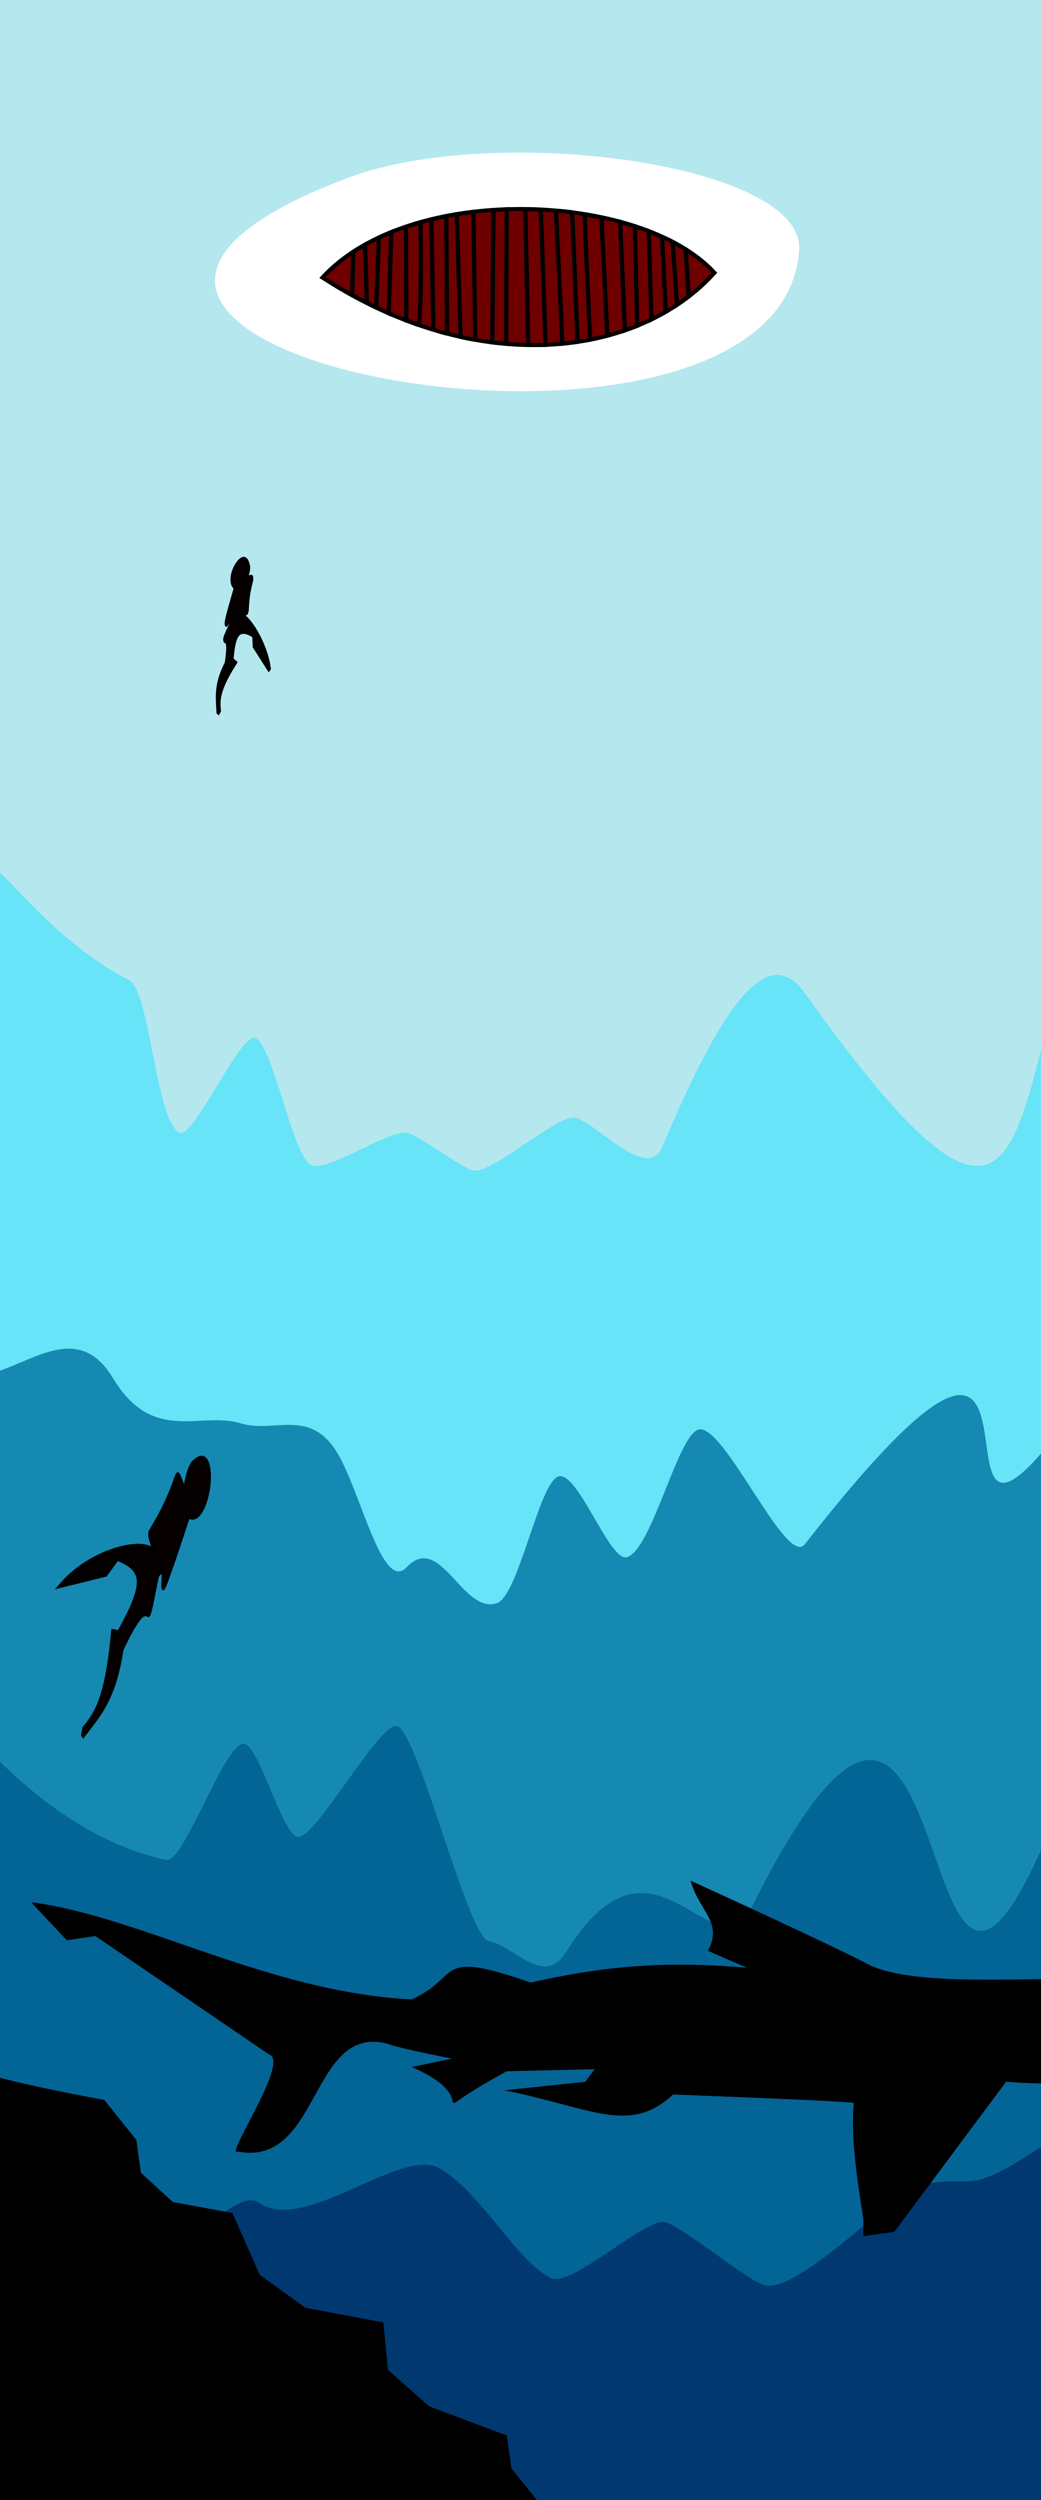
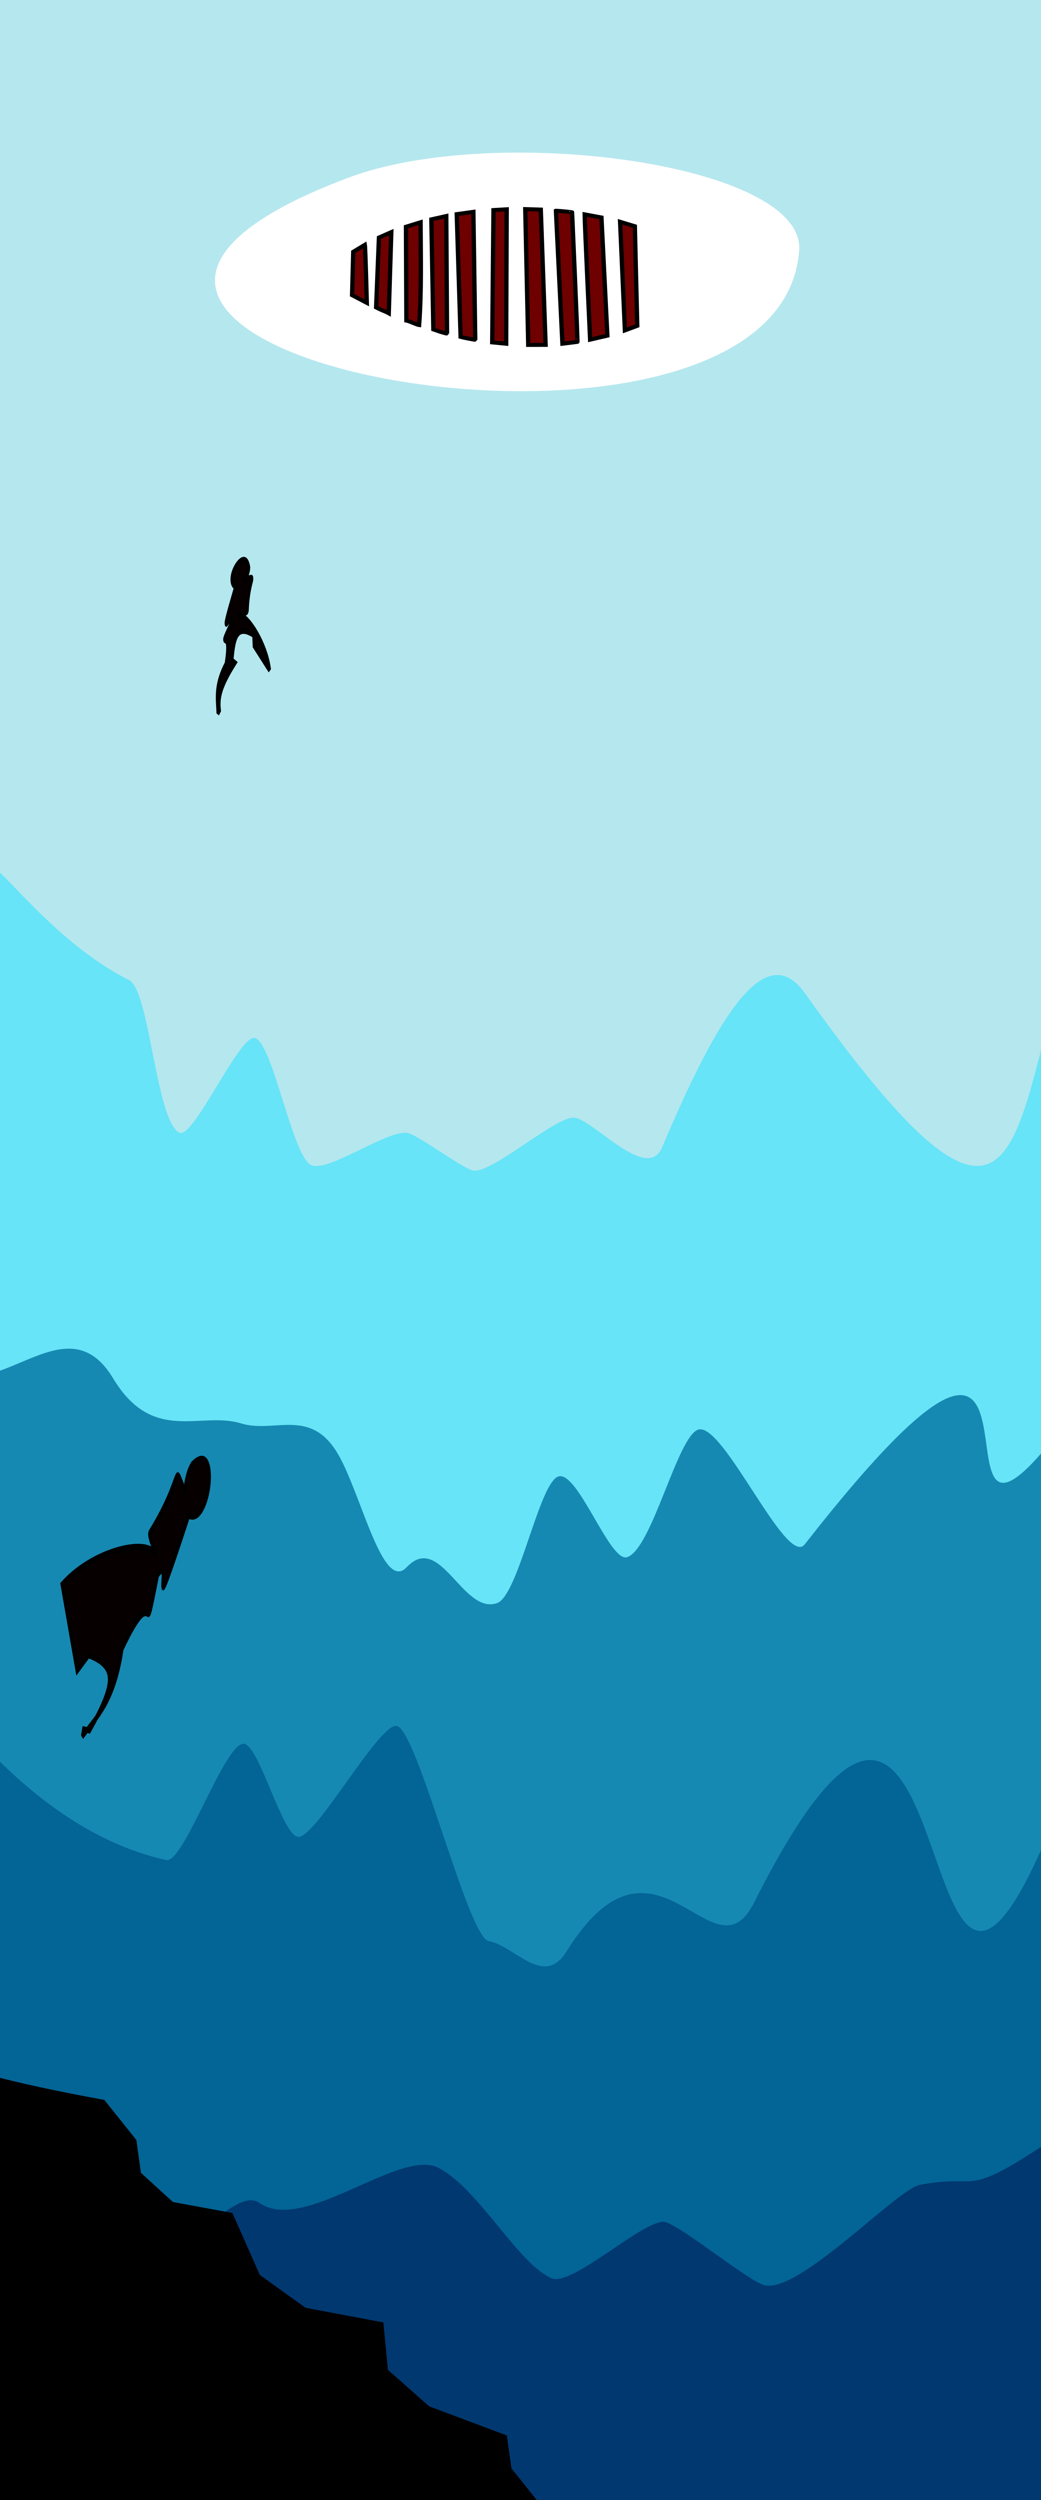
<svg xmlns="http://www.w3.org/2000/svg" xmlns:ns1="http://www.inkscape.org/namespaces/inkscape" xmlns:ns2="http://sodipodi.sourceforge.net/DTD/sodipodi-0.dtd" id="svg2" version="1.1" ns1:version="0.48.2 r9819" width="250" height="600" ns2:docname="sea-color 01.png">
  <rect width="100%" height="100%" fill="#808080" stroke="none" />
  <defs id="defs6" />
  <ns2:namedview pagecolor="#ffffff" bordercolor="#666666" borderopacity="1" objecttolerance="10" gridtolerance="10" guidetolerance="10" ns1:pageopacity="0" ns1:pageshadow="2" ns1:window-width="1664" ns1:window-height="974" id="namedview4" showgrid="false" borderlayer="true" fit-margin-top="0" fit-margin-left="0" fit-margin-right="0" fit-margin-bottom="0" ns1:zoom="0.68593502" ns1:cx="302.59586" ns1:cy="153.684" ns1:window-x="567" ns1:window-y="-13" ns1:window-maximized="0" ns1:current-layer="g3849" />
  <g id="g2987" transform="matrix(2.854,0,0,1.91,-243.931,121.867)">
    <g id="g4037" transform="matrix(1.045,0,0,1.059,-11.02,-3.159)">
      <g id="g4173">
        <g id="g4200" transform="translate(7.284,-0.716)">
          <g id="g3858" transform="matrix(1.244,0,0,1.303,-19.962,-77.263)">
            <g transform="matrix(0.489,0,0,0.962,41.779,0.486)" id="g3822">
              <g transform="matrix(0.69,0,0,1.027,25.335,-7.019)" id="g3849">
                <path style="fill:#b5e7ee;fill-opacity:1" d="M 82.047,19.471 C 156.927,18.914 231.172,18.378 298.891,20.63 L 297.704,132.223 85.856,129.461 C 84.876,129.371 82.047,19.471 82.047,19.471 z" id="path2997" ns1:connector-curvature="0" ns2:nodetypes="ccccc" />
                <path ns2:nodetypes="ccsssssssssccc" ns1:connector-curvature="0" id="path2995" d="m 84.718,201.704 c -1.866,-35.162 0.484,-98.826 1.405,-99.257 0.562,-2.733 11.24,6.2 28.318,10.335 3.945,0.955 5.116,13.039 9.645,14.057 2.693,0.605 11.669,-9.255 14.533,-8.726 3.515,0.649 7.138,11.081 10.849,11.729 3.457,0.603 14.939,-3.426 18.51,-2.966 2.194,0.283 10.147,3.167 12.359,3.436 3.441,0.418 16.158,-5.112 19.572,-4.86 3.762,0.278 13.911,5.958 16.741,2.745 10.738,-12.196 19.844,-19.329 27.4,-14.228 47.926,32.359 37.654,8.315 55.467,-9.818 -0.486,-0.423 1.379,96.61 1.379,96.61 0.63,2.752 -151.432,4.348 -216.177,0.942 z" style="fill:#67e4f7;fill-opacity:1" />
                <path ns2:nodetypes="cssssssssscccc" ns1:connector-curvature="0" id="path2993" d="m 83.565,149.372 c 9.843,-0.004 20.137,-5.992 27.784,0.104 7.639,6.089 16.73,2.999 24.554,4.153 6.344,0.936 13.177,-1.47 18.446,2.712 4.518,3.586 8.639,12.923 13.31,10.543 6.459,-3.292 10.733,4.393 17.328,3.311 4.132,-0.678 8.049,-11.071 11.763,-11.675 3.711,-0.603 9.867,7.946 13.186,7.439 4.803,-0.734 9.64,-11.153 13.669,-11.759 4.813,-0.724 16.88,12.75 20.425,10.573 58.472,-35.905 15.119,13.119 55.121,-14.604 l -0.088,50.387 c -71.963,9.001 -143.927,0.596 -215.89,0.565 z" style="fill:#1689b2" />
                <path ns2:nodetypes="cccssssssscc" ns1:connector-curvature="0" id="path2991" d="m 82.464,256.281 c -5.312,-1.357 217.955,-1.789 217.705,-1.585 0,0 -1.825,-74.792 -1.815,-73.034 -37.554,52.443 -19.521,-26.35 -64.04,16.132 -7.912,7.55 -18.854,-8.724 -36.008,4.52 -4.366,3.371 -9.911,-0.542 -14.923,-0.975 -3.985,-0.345 -13.695,-19.527 -17.642,-19.829 -3.441,-0.263 -15.656,10.512 -18.983,10.222 -3.037,-0.265 -7.34,-8.325 -10.251,-8.572 -3.643,-0.309 -11.575,11.063 -14.947,10.711 -22.521,-2.347 -38.034,-12.374 -39.804,-13.215 2.609,-0.552 0.707,75.626 0.707,75.626 z" style="fill:#036496" />
                <path ns2:nodetypes="csssssssscccc" ns1:connector-curvature="0" id="path2989" d="m 298.63,217.29 c -25.889,8.629 -19.009,5.272 -32.543,6.522 -4.37,0.404 -23.119,10.023 -29.765,9.255 -3.023,-0.349 -15.521,-5.325 -19.022,-5.821 -3.564,-0.505 -17.882,5.993 -21.818,5.179 -6.467,-1.337 -13.918,-8.188 -21.634,-10.166 -7.439,-1.907 -25.95,6.116 -34.462,3.208 -4.337,-1.482 -12.867,4.527 -17.448,3.364 -3.427,-0.87 -9.105,-9.59 -12.627,-10.555 -7.11,-1.949 -18.353,1.061 -25.809,-1.384 -1.359,2.552 0.87,40.798 0.87,40.798 29.678,-1.353 214.093,-0.75 215.157,-1.652 z" style="fill:#013870" />
-                 <path ns2:nodetypes="csccccccccccccc" ns1:connector-curvature="0" id="path4151" d="m 101.542,168.479 c 5.617,-3.055 15.801,-4.283 17.806,-2.933 0.612,0.412 -1.374,-1.494 -0.938,-1.861 6.64,-5.202 4.268,-6.678 6.657,-3.911 0.059,0.523 0.003,-1.25 1.441,-2.367 5.425,-2.661 3.499,5.771 -0.672,4.731 -8.394,12.33 -2.884,3.192 -5.952,5.465 -3.093,7.529 0.085,-0.276 -6.803,6.783 -1.508,4.903 -4.91,6.253 -7.638,8.096 l 0.239,-0.656 c 3.006,-1.668 4.52,-3.684 5.55,-8.972 l 1.134,0.109 c 5.099,-4.348 5.113,-5.961 -0.175,-6.932 l -2.207,1.446 z" style="fill:#070000;fill-opacity:1;stroke:#000000;stroke-width:0.554px;stroke-linecap:butt;stroke-linejoin:miter;stroke-opacity:1" />
+                 <path ns2:nodetypes="csccccccccccccc" ns1:connector-curvature="0" id="path4151" d="m 101.542,168.479 c 5.617,-3.055 15.801,-4.283 17.806,-2.933 0.612,0.412 -1.374,-1.494 -0.938,-1.861 6.64,-5.202 4.268,-6.678 6.657,-3.911 0.059,0.523 0.003,-1.25 1.441,-2.367 5.425,-2.661 3.499,5.771 -0.672,4.731 -8.394,12.33 -2.884,3.192 -5.952,5.465 -3.093,7.529 0.085,-0.276 -6.803,6.783 -1.508,4.903 -4.91,6.253 -7.638,8.096 l 0.239,-0.656 l 1.134,0.109 c 5.099,-4.348 5.113,-5.961 -0.175,-6.932 l -2.207,1.446 z" style="fill:#070000;fill-opacity:1;stroke:#000000;stroke-width:0.554px;stroke-linecap:butt;stroke-linejoin:miter;stroke-opacity:1" />
                <path style="fill:#070000;fill-opacity:1;stroke:#000000;stroke-width:0.554px;stroke-linecap:butt;stroke-linejoin:miter;stroke-opacity:1" d="m 141.359,84.184 c -0.565,-2.322 -4.129,-5.033 -5.77,-5.013 -0.5,0.006 1.46,-0.211 1.492,-0.436 0.271,-3.297 2.14,-3.278 -0.498,-2.852 -0.333,0.168 0.736,-0.435 0.788,-1.146 -0.716,-2.142 -4.877,1.221 -2.507,1.795 -3.735,6.168 -0.668,1.756 -0.716,3.234 -3.137,3.31 0.127,-0.115 -1.135,3.883 -2.256,2.042 -1.619,3.275 -1.557,4.527 l 0.287,-0.282 c -0.282,-1.254 0.269,-2.294 2.953,-4.363 l -0.542,-0.216 c 0.416,-2.655 1.361,-3.219 4.161,-2.37 l 0.077,0.997 z" id="path3888" ns1:connector-curvature="0" ns2:nodetypes="csccccccccccccc" />
              </g>
              <path style="fill:#ffffff;fill-opacity:1;fill-rule:nonzero;stroke:#000000;stroke-width:0;stroke-linecap:round;stroke-linejoin:round;stroke-miterlimit:4;stroke-opacity:1;stroke-dashoffset:0" d="m 133.317,32.835 c 19.463,-5.225 60.494,-1.321 59.661,6.886 -2.575,25.376 -121.158,9.623 -59.661,-6.886 z" id="path3899" ns1:connector-curvature="0" ns2:nodetypes="sss" />
              <g id="g4227" transform="matrix(0.681,0,0,0.258,387.556,26.197)">
                <g id="g3883" transform="matrix(1.896,0,0,1.965,112.788,-60.603)">
                  <g id="g4244" transform="matrix(0.357,0,0,0.407,-308.642,42.914)">
                    <g id="g3868" transform="translate(-1.354,23.774)" style="stroke:#000000;stroke-width:1.512;stroke-miterlimit:4;stroke-opacity:1;stroke-dasharray:none">
-                       <path ns2:nodetypes="ccc" transform="matrix(0.35,0,0,0.524,85.462,14.729)" ns1:connector-curvature="0" id="path3842" d="M 156.579,18.779 C 285.256,107.854 416.224,87.874 478.111,14.592 417.267,-56.385 228.202,-64.633 156.579,18.779 z" style="fill:#6f0000;fill-opacity:1;stroke:#000000;stroke-width:3.529;stroke-linecap:butt;stroke-linejoin:miter;stroke-miterlimit:4;stroke-opacity:1;stroke-dasharray:none" />
                      <path ns2:nodetypes="ccscc" transform="matrix(0.35,0,0,0.524,85.462,14.729)" ns1:connector-curvature="0" id="path3844" d="m 245.876,-32.18 1.633,96.596 c 0.206,0.133 11.221,3.678 11.22,3.386 l -0.611,-102.905 z" style="fill:#6f0000;fill-opacity:1;stroke:#000000;stroke-width:3.529;stroke-linecap:butt;stroke-linejoin:miter;stroke-miterlimit:4;stroke-opacity:1;stroke-dasharray:none" />
                      <path ns2:nodetypes="ccccc" transform="matrix(0.35,0,0,0.524,85.462,14.729)" ns1:connector-curvature="0" id="path3846" d="m 266.702,-36.744 3.178,107.471 c 2.53,0.736 11.971,2.65 12.007,2.474 l -1.535,-111.972 z" style="fill:#6f0000;fill-opacity:1;stroke:#000000;stroke-width:3.529;stroke-linecap:butt;stroke-linejoin:miter;stroke-miterlimit:4;stroke-opacity:1;stroke-dasharray:none" />
                      <path ns2:nodetypes="ccccc" transform="matrix(0.35,0,0,0.524,85.462,14.729)" ns1:connector-curvature="0" id="path3848" d="m 296.843,-40.315 -1.044,115.845 11.446,1.18 0.433,-117.707 z" style="fill:#6f0000;fill-opacity:1;stroke:#000000;stroke-width:3.529;stroke-linecap:butt;stroke-linejoin:miter;stroke-miterlimit:4;stroke-opacity:1;stroke-dasharray:none" />
                      <path ns2:nodetypes="ccccc" transform="matrix(0.35,0,0,0.524,85.462,14.729)" ns1:connector-curvature="0" id="path3850" d="m 322.911,-41.138 2.454,118.882 14.255,-0.038 -3.962,-118.435 z" style="fill:#6f0000;fill-opacity:1;stroke:#000000;stroke-width:3.529;stroke-linecap:butt;stroke-linejoin:miter;stroke-miterlimit:4;stroke-opacity:1;stroke-dasharray:none" />
                      <path ns2:nodetypes="ccccc" transform="matrix(0.35,0,0,0.524,85.462,14.729)" ns1:connector-curvature="0" id="path3852" d="m 348.084,-39.722 5.327,116.424 12.26,-1.637 c 0.395,-0.025 -4.352,-113.408 -4.352,-113.408 0.085,-0.076 -7.581,-1.084 -13.234,-1.38 z" style="fill:#6f0000;fill-opacity:1;stroke:#000000;stroke-width:3.529;stroke-linecap:butt;stroke-linejoin:miter;stroke-miterlimit:4;stroke-opacity:1;stroke-dasharray:none" />
                      <path ns2:nodetypes="ccccc" transform="matrix(0.35,0,0,0.524,85.462,14.729)" ns1:connector-curvature="0" id="path3854" d="m 371.645,-36.54 c 0,6.699 4.492,109.678 4.492,109.678 l 14.142,-3.498 -4.856,-103.445 z" style="fill:#6f0000;fill-opacity:1;stroke:#000000;stroke-width:3.529;stroke-linecap:butt;stroke-linejoin:miter;stroke-miterlimit:4;stroke-opacity:1;stroke-dasharray:none" />
                      <path ns2:nodetypes="ccccc" transform="matrix(0.35,0,0,0.524,85.462,14.729)" ns1:connector-curvature="0" id="path3856" d="m 400.724,-30.045 3.943,95.083 10.135,-4.019 -1.982,-87.159 z" style="fill:#6f0000;fill-opacity:1;stroke:#000000;stroke-width:3.529;stroke-linecap:butt;stroke-linejoin:miter;stroke-miterlimit:4;stroke-opacity:1;stroke-dasharray:none" />
-                       <path ns2:nodetypes="ccccc" transform="matrix(0.35,0,0,0.524,85.462,14.729)" ns1:connector-curvature="0" id="path3858" d="m 424.192,-21.853 2.282,77.27 11.648,-6.569 -3.024,-65.759 z" style="fill:#6f0000;fill-opacity:1;stroke:#000000;stroke-width:3.529;stroke-linecap:butt;stroke-linejoin:miter;stroke-miterlimit:4;stroke-opacity:1;stroke-dasharray:none" />
-                       <path ns2:nodetypes="ccccc" transform="matrix(0.35,0,0,0.524,85.462,14.729)" ns1:connector-curvature="0" id="path3860" d="m 443.911,-12.353 3.453,55.08 9.704,-7.405 -2.611,-41.346 z" style="fill:#6f0000;fill-opacity:1;stroke:#000000;stroke-width:3.529;stroke-linecap:butt;stroke-linejoin:miter;stroke-miterlimit:4;stroke-opacity:1;stroke-dasharray:none" />
                      <path ns2:nodetypes="ccccc" transform="matrix(0.35,0,0,0.524,85.462,14.729)" ns1:connector-curvature="0" id="path3862" d="m 225.038,-25.718 0.335,82.093 c 1.509,0.219 9.225,3.911 10.45,4.039 2.067,-29.581 1.334,-60.217 1.198,-90.059 z" style="fill:#6f0000;fill-opacity:1;stroke:#000000;stroke-width:3.529;stroke-linecap:butt;stroke-linejoin:miter;stroke-miterlimit:4;stroke-opacity:1;stroke-dasharray:none" />
                      <path ns2:nodetypes="ccccc" transform="matrix(0.35,0,0,0.524,85.462,14.729)" ns1:connector-curvature="0" id="path3864" d="m 202.871,-16.248 -2.325,61.143 c 5.644,3.124 7.06,3.187 10.378,5.153 l 2.082,-71.059 z" style="fill:#6f0000;fill-opacity:1;stroke:#000000;stroke-width:3.529;stroke-linecap:butt;stroke-linejoin:miter;stroke-miterlimit:4;stroke-opacity:1;stroke-dasharray:none" />
                      <path ns2:nodetypes="ccccc" transform="matrix(0.35,0,0,0.524,85.462,14.729)" ns1:connector-curvature="0" id="path3866" d="m 191.277,-9.867 c 0.483,2.901 1.633,50.803 1.633,50.803 l -12.089,-6.769 0.969,-37.935 z" style="fill:#6f0000;fill-opacity:1;stroke:#000000;stroke-width:3.529;stroke-linecap:butt;stroke-linejoin:miter;stroke-miterlimit:4;stroke-opacity:1;stroke-dasharray:none" />
                    </g>
                  </g>
                </g>
              </g>
            </g>
            <path ns1:connector-curvature="0" id="path4171" d="m 81.696,203.796 c 1.48,1.329 9.474,3.322 9.474,3.322 l 2.072,3.654 0.296,2.989 2.072,2.657 3.849,0.996 1.776,5.647 2.961,2.989 5.033,1.329 0.296,4.318 2.665,3.322 5.033,2.657 0.296,2.989 2.072,3.654 1.184,2.989 c 0,0 -39.08,6.643 -39.08,0 0,-6.643 0,-43.512 0,-43.512 z" style="fill:#000000;fill-opacity:1;stroke:#000000;stroke-width:0;stroke-linecap:butt;stroke-linejoin:miter;stroke-miterlimit:4;stroke-opacity:1;stroke-dasharray:none" />
          </g>
-           <path style="fill:#000000;fill-opacity:1;stroke:#000000;stroke-width:0;stroke-linecap:butt;stroke-linejoin:miter;stroke-miterlimit:4;stroke-opacity:1;stroke-dasharray:none" d="m 187.883,182.193 c -7.157,-7.476 -25.982,-1.238 -32.74,-5.516 -2.106,-1.755 -14.483,-10.085 -14.483,-10.085 0.654,3.614 2.639,4.891 1.395,8.33 l 3.133,2.006 c -6.754,-0.835 -11.452,-0.2 -17.423,1.755 -7.845,-4.024 -5.452,-0.717 -9.573,2.006 -11.569,-0.873 -21.732,-9.819 -30.634,-11.534 l 2.872,4.513 2.298,-0.501 13.977,14.042 c 1.766,0.773 -3.684,12.396 -2.489,11.534 6.645,1.85 5.8,-15.243 12.062,-12.788 0.766,0.501 5.17,1.755 5.17,1.755 l -3.255,1.003 c 6.571,4.131 -0.242,6.835 7.659,0.501 l 7.084,-0.251 -0.766,1.504 -6.51,1.003 c 7.097,2.103 10.062,5.299 13.594,0.501 0,0 13.785,0.752 14.551,1.003 -0.276,4.189 0.319,9.503 0.766,13.791 l 0,2.006 2.489,-0.501 8.999,-17.803 c 6.573,0.645 10.912,5.8e-4 15.891,-3.26 l -5.361,-0.752 10.148,-2.507 z" id="path4167" ns1:connector-curvature="0" ns2:nodetypes="ccccccccccccccccccccccccccccc" />
        </g>
      </g>
    </g>
  </g>
</svg>